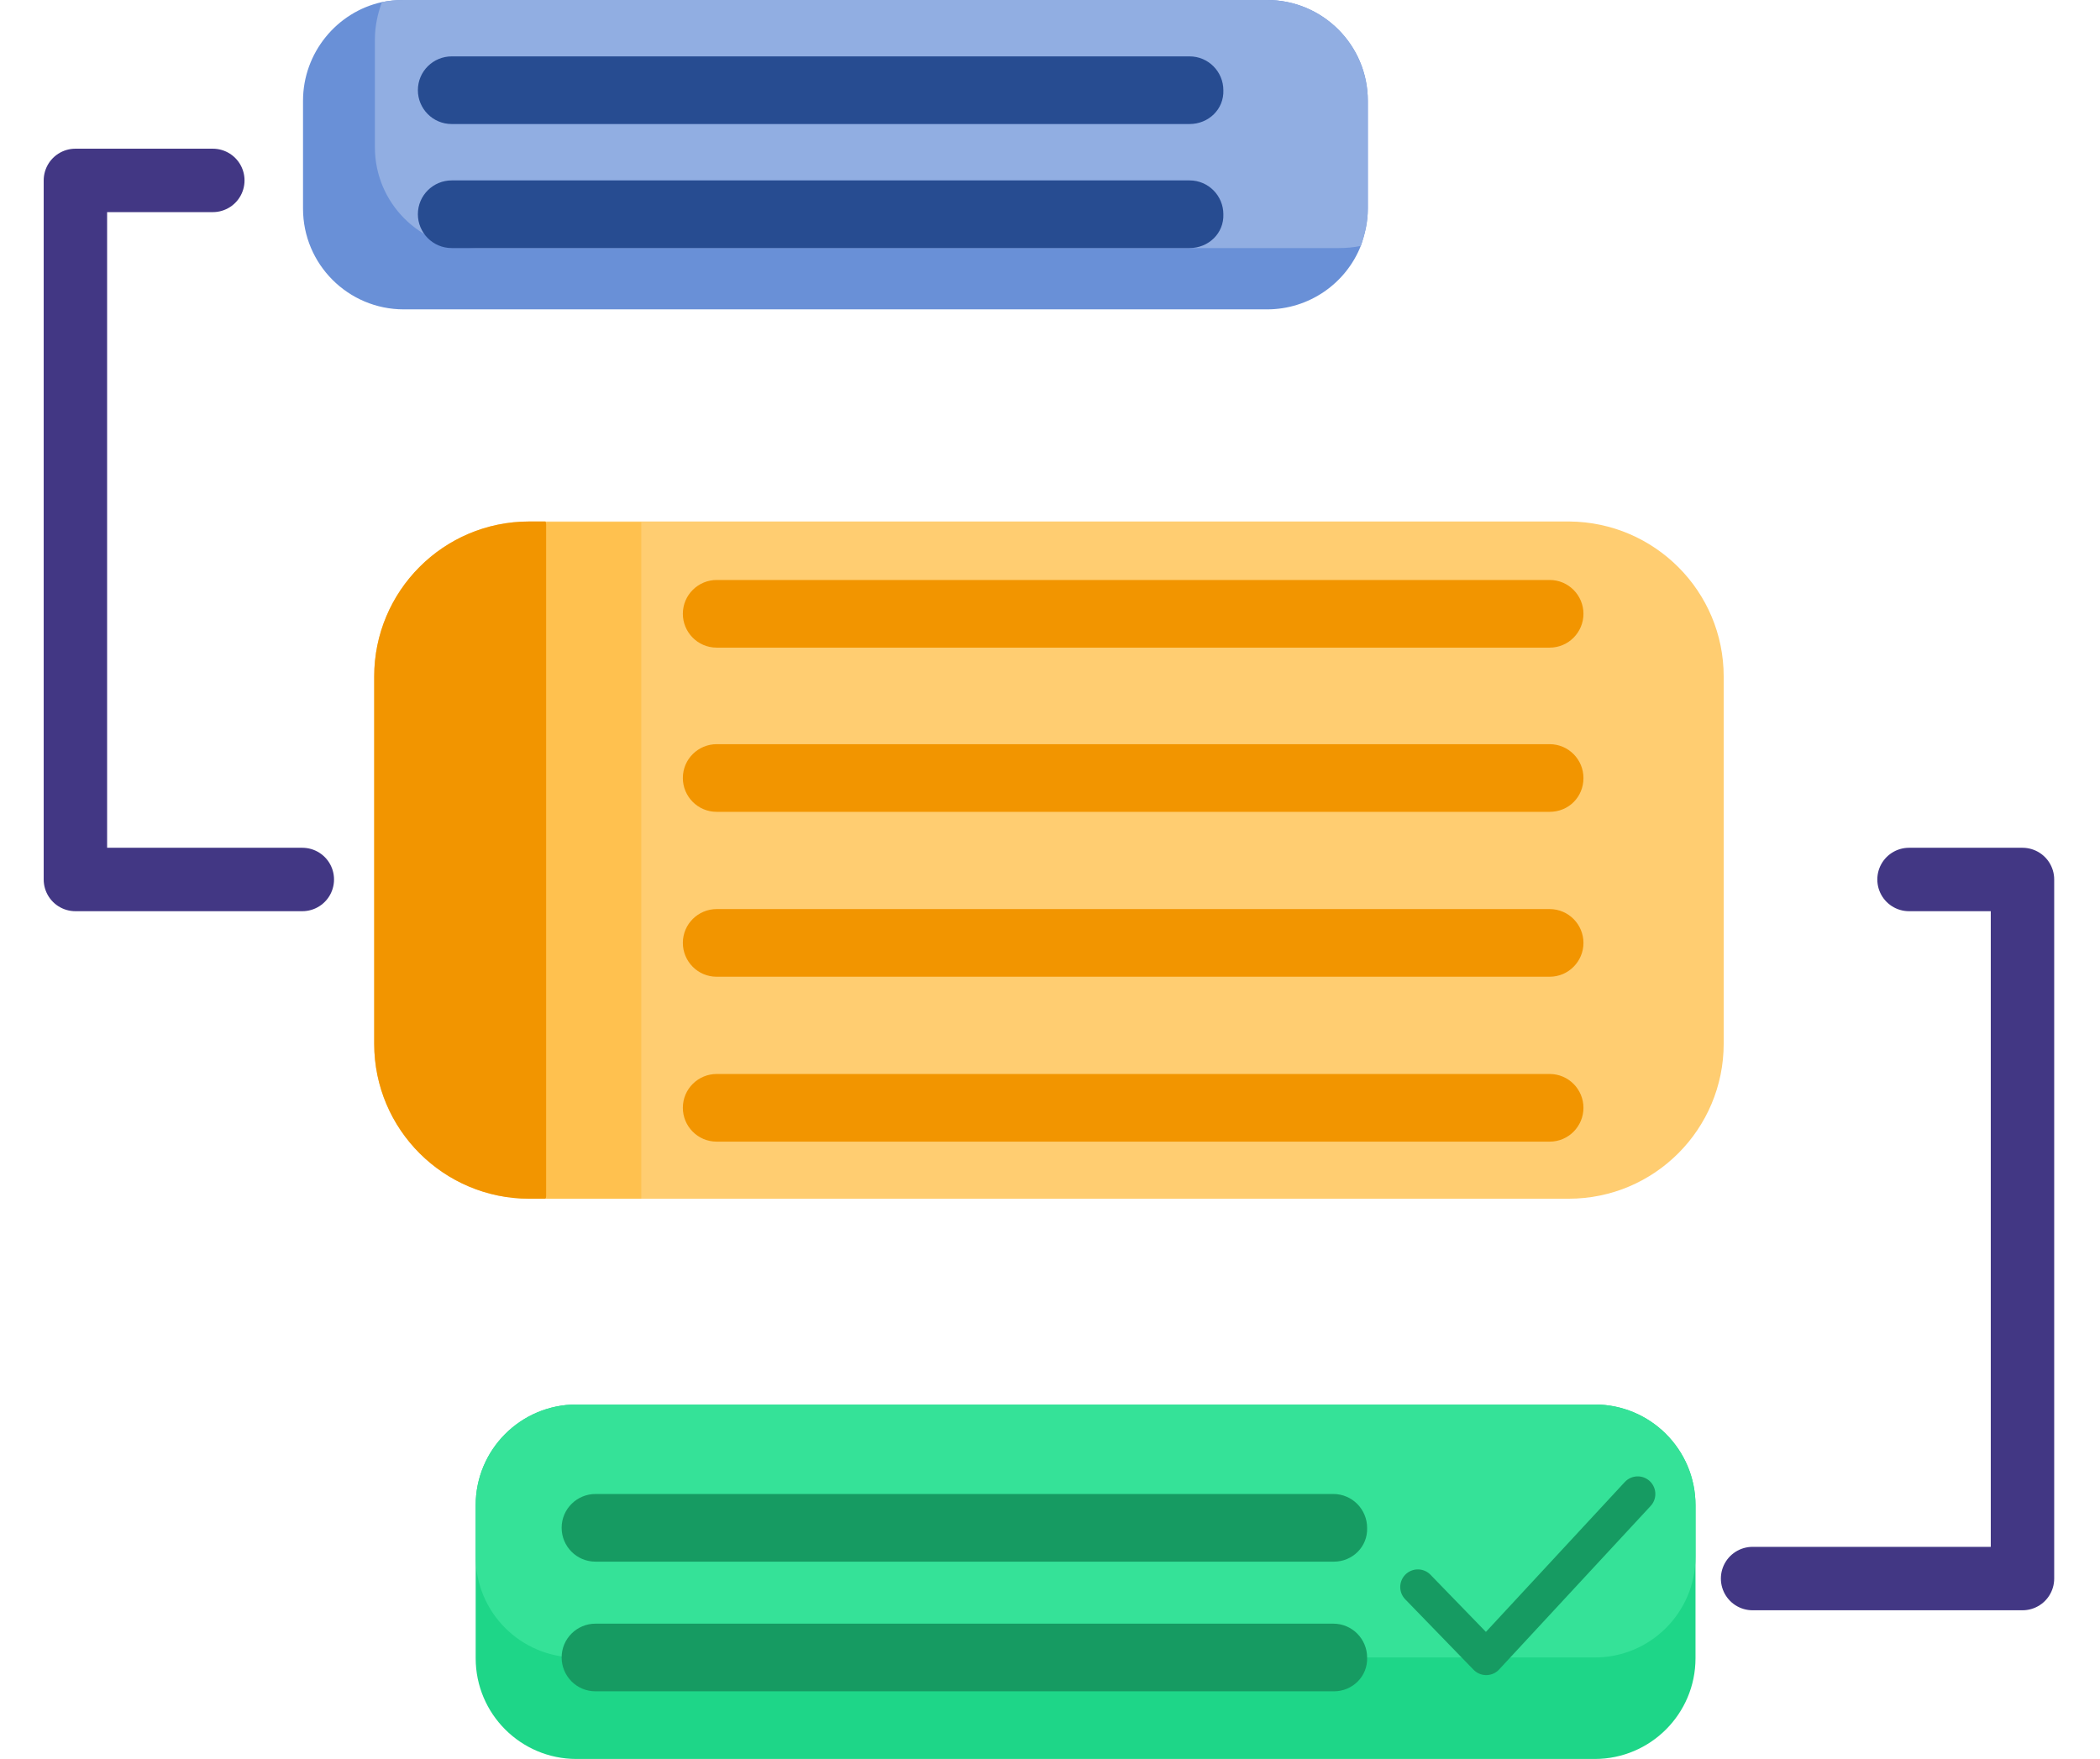
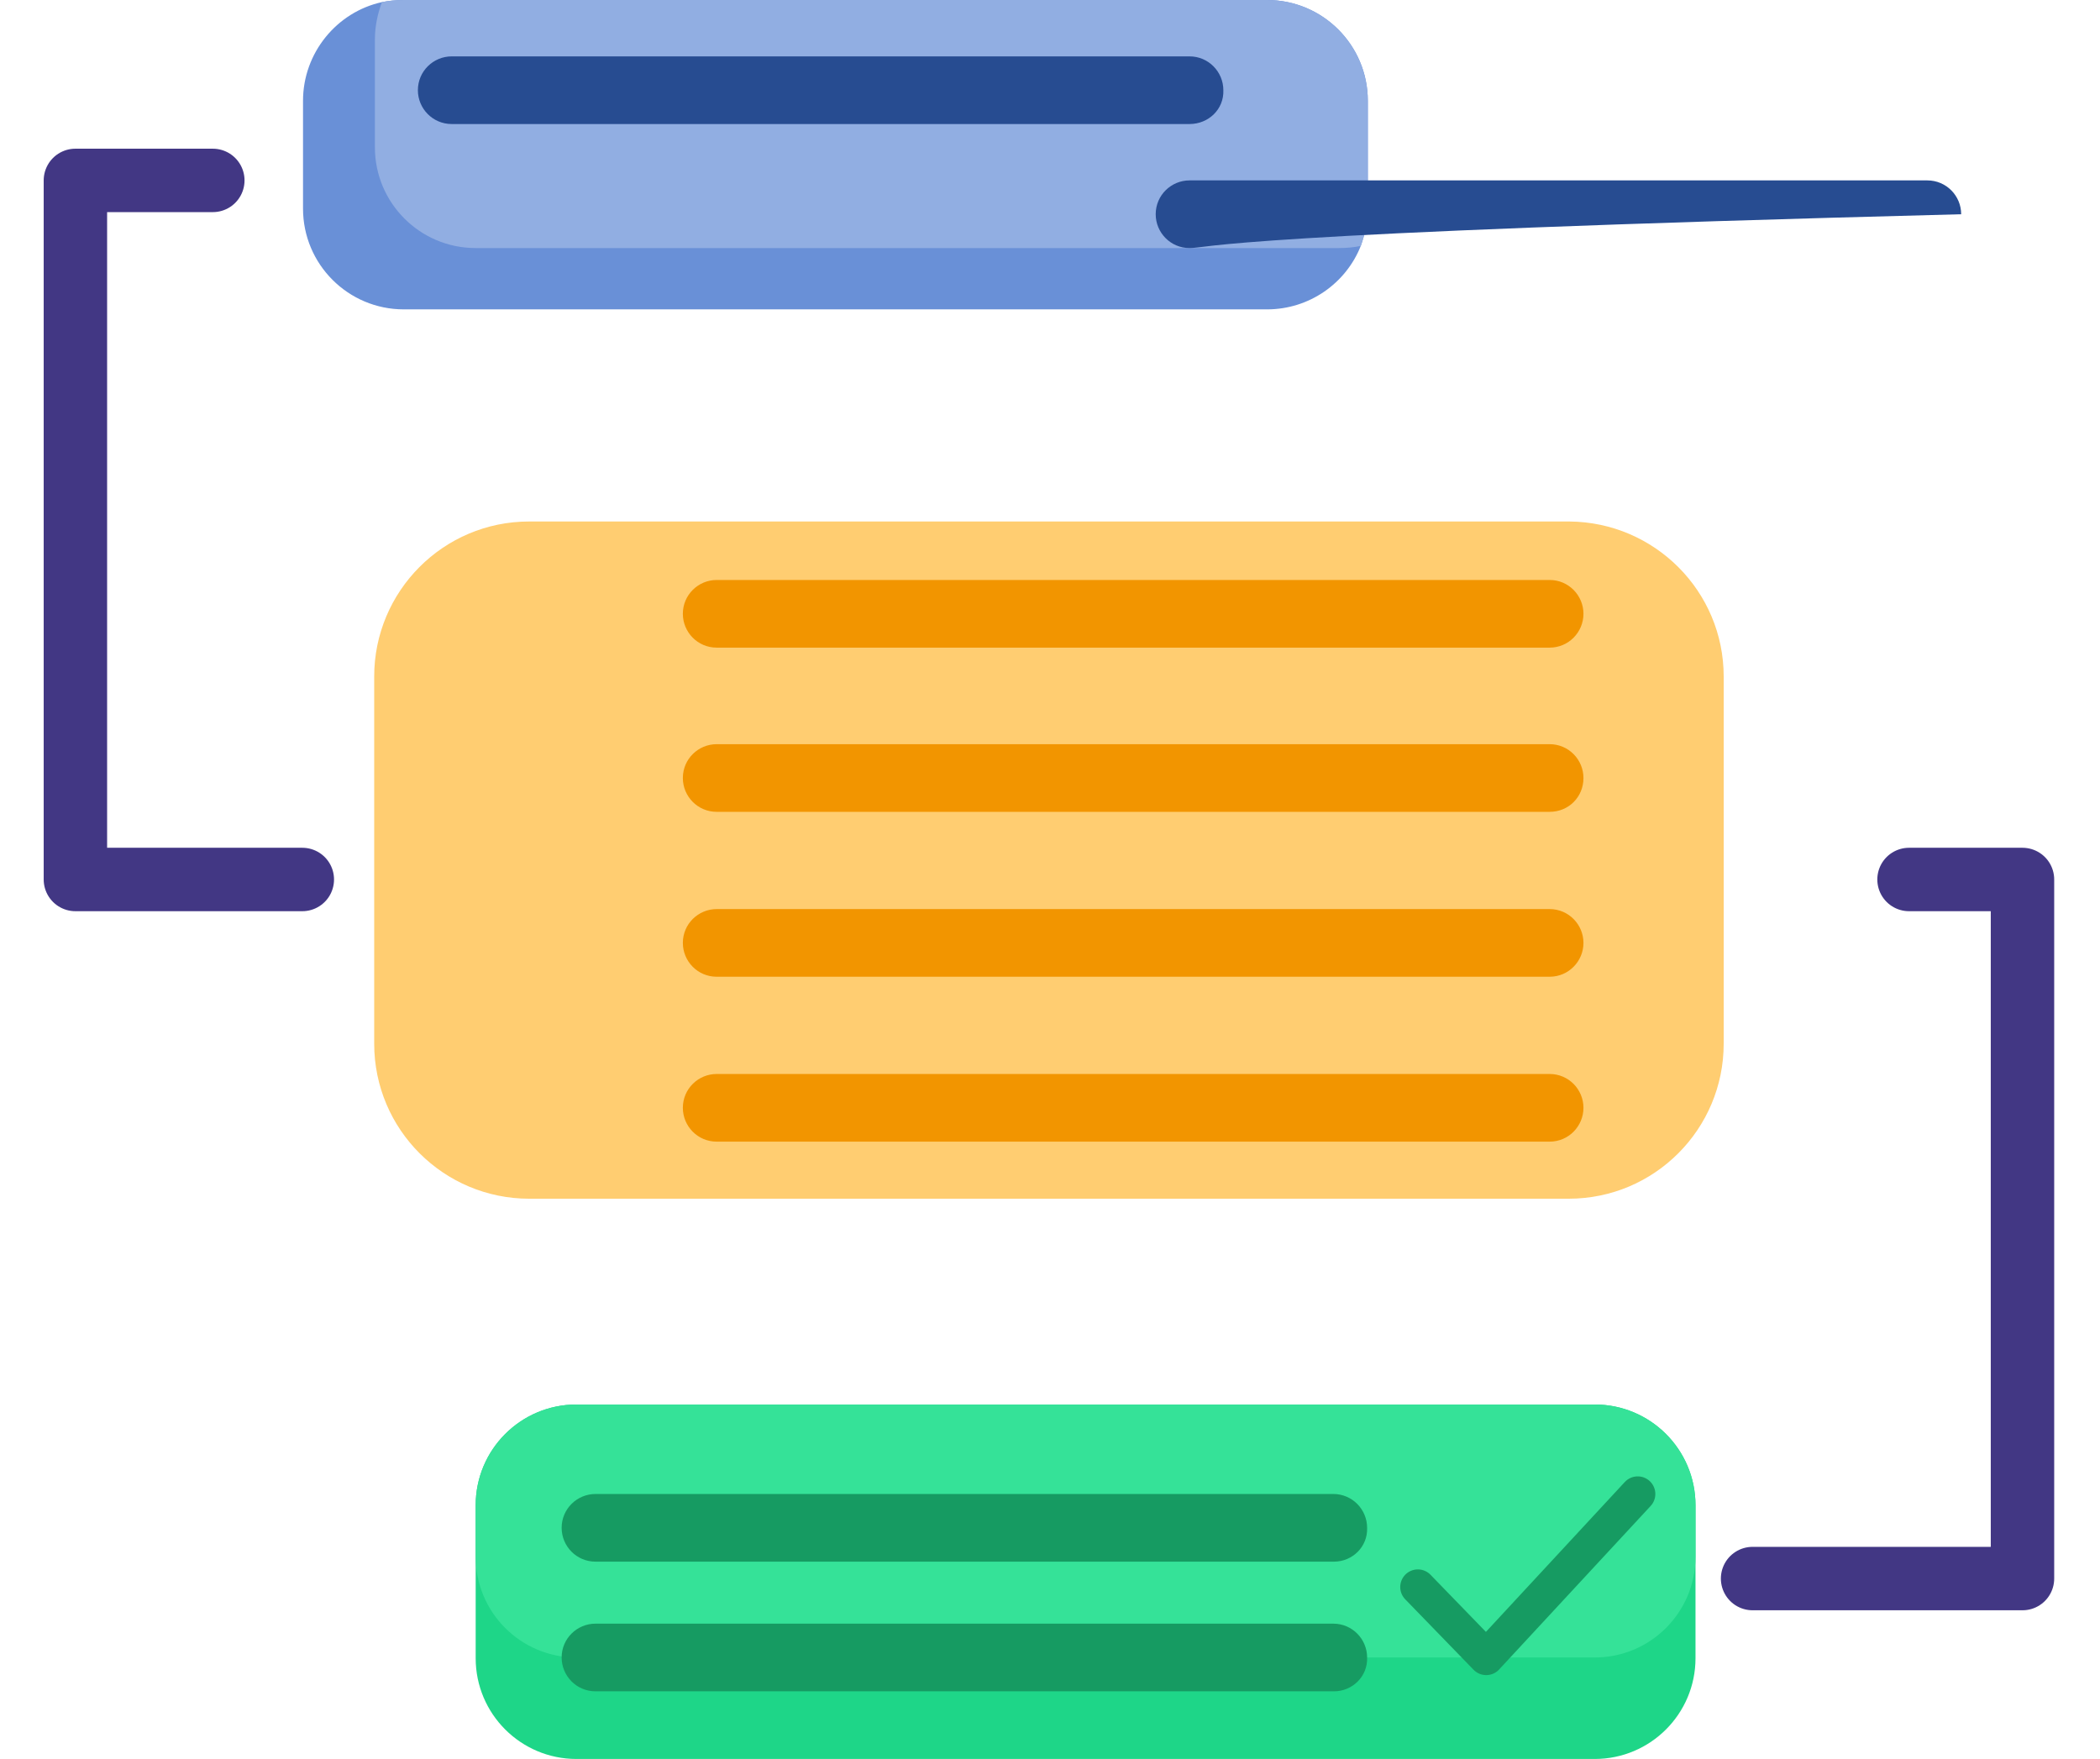
<svg xmlns="http://www.w3.org/2000/svg" version="1.1" id="Layer_1" x="0px" y="0px" viewBox="0 0 298 249.6" style="enable-background:new 0 0 298 249.6;" xml:space="preserve">
  <style type="text/css">
	.st0{fill:#FFCD71;}
	.st1{fill:#F29500;}
	.st2{fill:#6990D7;}
	.st3{fill:#91AEE2;}
	.st4{fill:#1ED688;}
	.st5{fill:#35E298;}
	.st6{fill:none;stroke:#423784;stroke-width:9;stroke-linecap:round;stroke-linejoin:round;stroke-miterlimit:10;}
	.st7{fill:#274C91;}
	.st8{fill:#169B62;}
	.st9{fill:none;stroke:#169B62;stroke-width:5;stroke-linecap:round;stroke-linejoin:round;stroke-miterlimit:10;}
	.st10{fill:#FFC14F;}
</style>
  <path class="st0" d="M244.6,96v52.1c0,12.1-9.8,22-22,22H75.1c-12.1,0-22-9.8-22-22V96c0-12.1,9.8-22,22-22h147.6  C234.8,74.1,244.6,83.9,244.6,96z" />
-   <path class="st1" d="M79.7,83.8v76.6c0,3.5-0.8,6.8-2.3,9.7h-2.3c-12.1,0-22-9.8-22-22V96c0-12.1,9.8-22,22-22h2.3  C78.9,77,79.7,80.3,79.7,83.8z" />
  <path class="st2" d="M194.1,14.3v15.3c0,1.9-0.4,3.6-1,5.3c-2.1,5.3-7.3,9-13.3,9H57.3c-7.9,0-14.3-6.4-14.3-14.3V14.3  c0-6.8,4.8-12.6,11.2-14c1-0.2,2-0.3,3.1-0.3h122.5C187.7,0,194.1,6.4,194.1,14.3z" />
  <path class="st3" d="M194.1,14.3v15.3c0,1.9-0.4,3.6-1,5.3c-1,0.2-2,0.3-3.1,0.3H67.5c-7.9,0-14.3-6.4-14.3-14.3V5.6  c0-1.9,0.4-3.7,1-5.3c1-0.2,2-0.3,3.1-0.3h122.5C187.7,0,194.1,6.4,194.1,14.3z" />
  <path class="st4" d="M240.6,213.6v21.7c0,7.9-6.4,14.3-14.3,14.3H81.8c-7.9,0-14.3-6.4-14.3-14.3v-21.7c0-7.9,6.4-14.3,14.3-14.3  h144.5C234.2,199.3,240.6,205.7,240.6,213.6z" />
  <path class="st5" d="M240.6,213.6v7.3c0,7.9-6.4,14.3-14.3,14.3H81.8c-7.9,0-14.3-6.4-14.3-14.3v-7.3c0-7.9,6.4-14.3,14.3-14.3  h144.5C234.2,199.3,240.6,205.7,240.6,213.6z" />
  <polyline class="st6" points="30.2,25.6 10.7,25.6 10.7,124.8 42.9,124.8 " />
  <polyline class="st6" points="248.7,224 287,224 287,124.8 270.9,124.8 " />
  <path class="st7" d="M168.8,17.6H64.1c-2.7,0-4.8-2.2-4.8-4.8v0c0-2.7,2.2-4.8,4.8-4.8h104.7c2.7,0,4.8,2.2,4.8,4.8v0  C173.7,15.5,171.5,17.6,168.8,17.6z" />
-   <path class="st7" d="M168.8,35.2H64.1c-2.7,0-4.8-2.2-4.8-4.8v0c0-2.7,2.2-4.8,4.8-4.8h104.7c2.7,0,4.8,2.2,4.8,4.8v0  C173.7,33.1,171.5,35.2,168.8,35.2z" />
+   <path class="st7" d="M168.8,35.2c-2.7,0-4.8-2.2-4.8-4.8v0c0-2.7,2.2-4.8,4.8-4.8h104.7c2.7,0,4.8,2.2,4.8,4.8v0  C173.7,33.1,171.5,35.2,168.8,35.2z" />
  <path class="st8" d="M189.3,221.6H84.5c-2.7,0-4.8-2.2-4.8-4.8v0c0-2.7,2.2-4.8,4.8-4.8h104.7c2.7,0,4.8,2.2,4.8,4.8v0  C194.1,219.5,191.9,221.6,189.3,221.6z" />
  <path class="st1" d="M219.9,91.9H101.7c-2.7,0-4.8-2.2-4.8-4.8v0c0-2.7,2.2-4.8,4.8-4.8h118.2c2.7,0,4.8,2.2,4.8,4.8v0  C224.7,89.7,222.6,91.9,219.9,91.9z" />
  <path class="st1" d="M219.9,115.2H101.7c-2.7,0-4.8-2.2-4.8-4.8v0c0-2.7,2.2-4.8,4.8-4.8h118.2c2.7,0,4.8,2.2,4.8,4.8v0  C224.7,113.1,222.6,115.2,219.9,115.2z" />
  <path class="st1" d="M219.9,138.6H101.7c-2.7,0-4.8-2.2-4.8-4.8l0,0c0-2.7,2.2-4.8,4.8-4.8h118.2c2.7,0,4.8,2.2,4.8,4.8l0,0  C224.7,136.4,222.6,138.6,219.9,138.6z" />
  <path class="st1" d="M219.9,162H101.7c-2.7,0-4.8-2.2-4.8-4.8v0c0-2.7,2.2-4.8,4.8-4.8h118.2c2.7,0,4.8,2.2,4.8,4.8v0  C224.7,159.8,222.6,162,219.9,162z" />
  <path class="st8" d="M189.3,240H84.5c-2.7,0-4.8-2.2-4.8-4.8v0c0-2.7,2.2-4.8,4.8-4.8h104.7c2.7,0,4.8,2.2,4.8,4.8v0  C194.1,237.9,191.9,240,189.3,240z" />
  <polyline class="st9" points="201.2,225.2 210.9,235.2 232.4,212 " />
-   <rect x="77.5" y="74.1" class="st10" width="13.5" height="96" />
</svg>